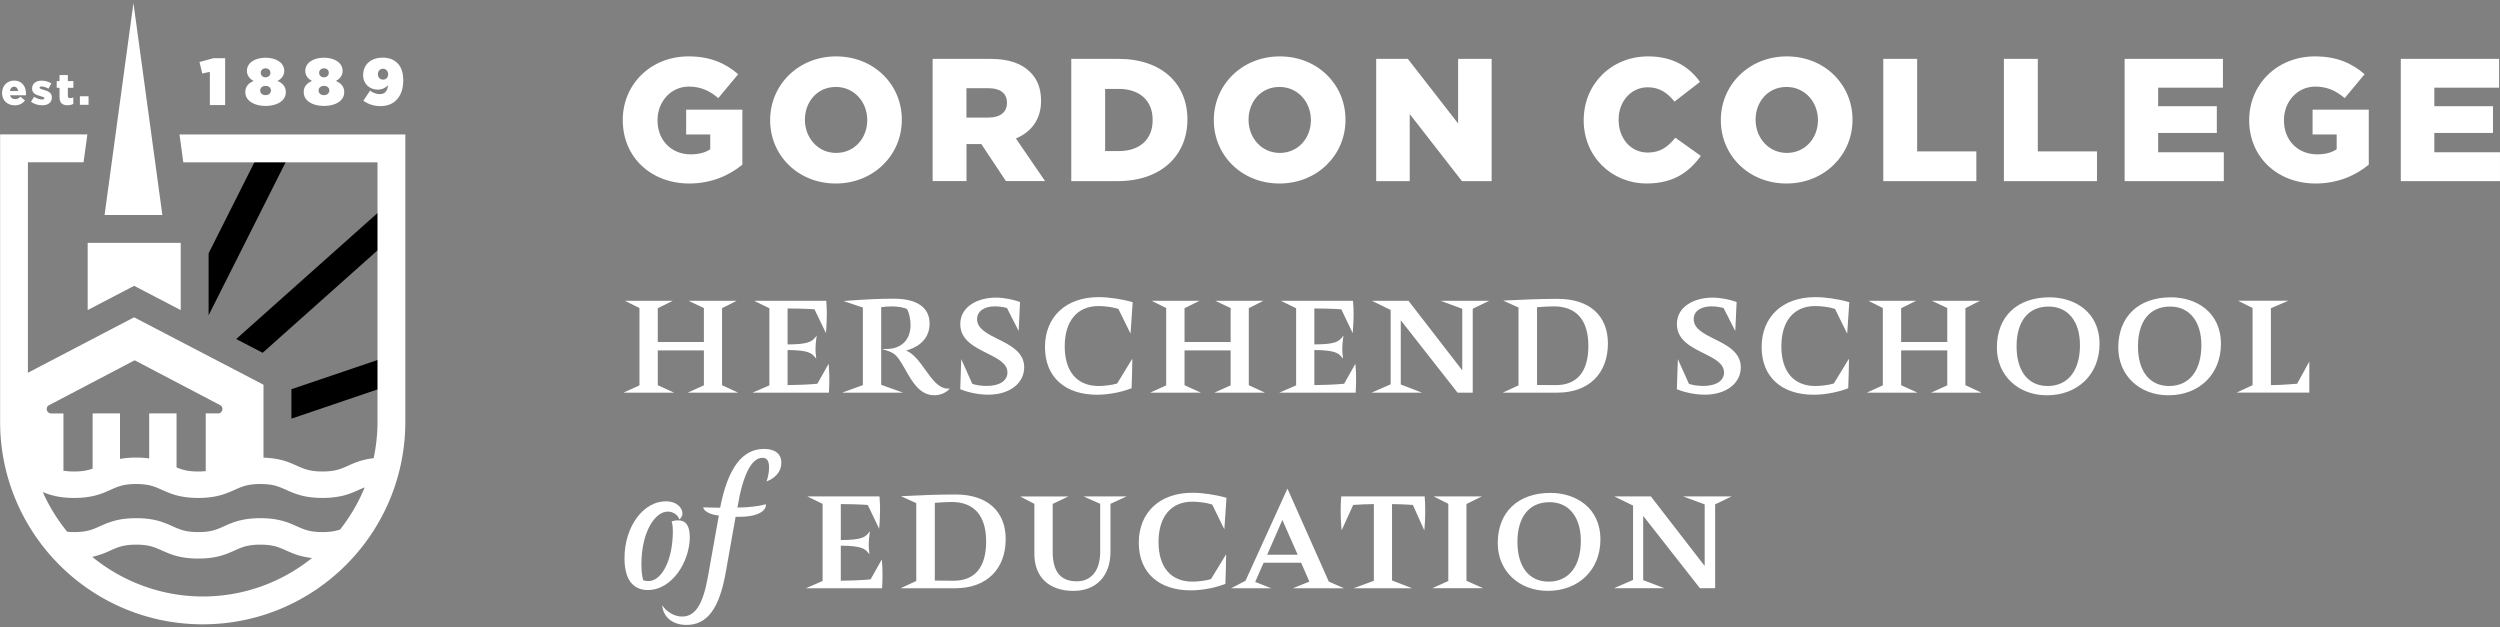
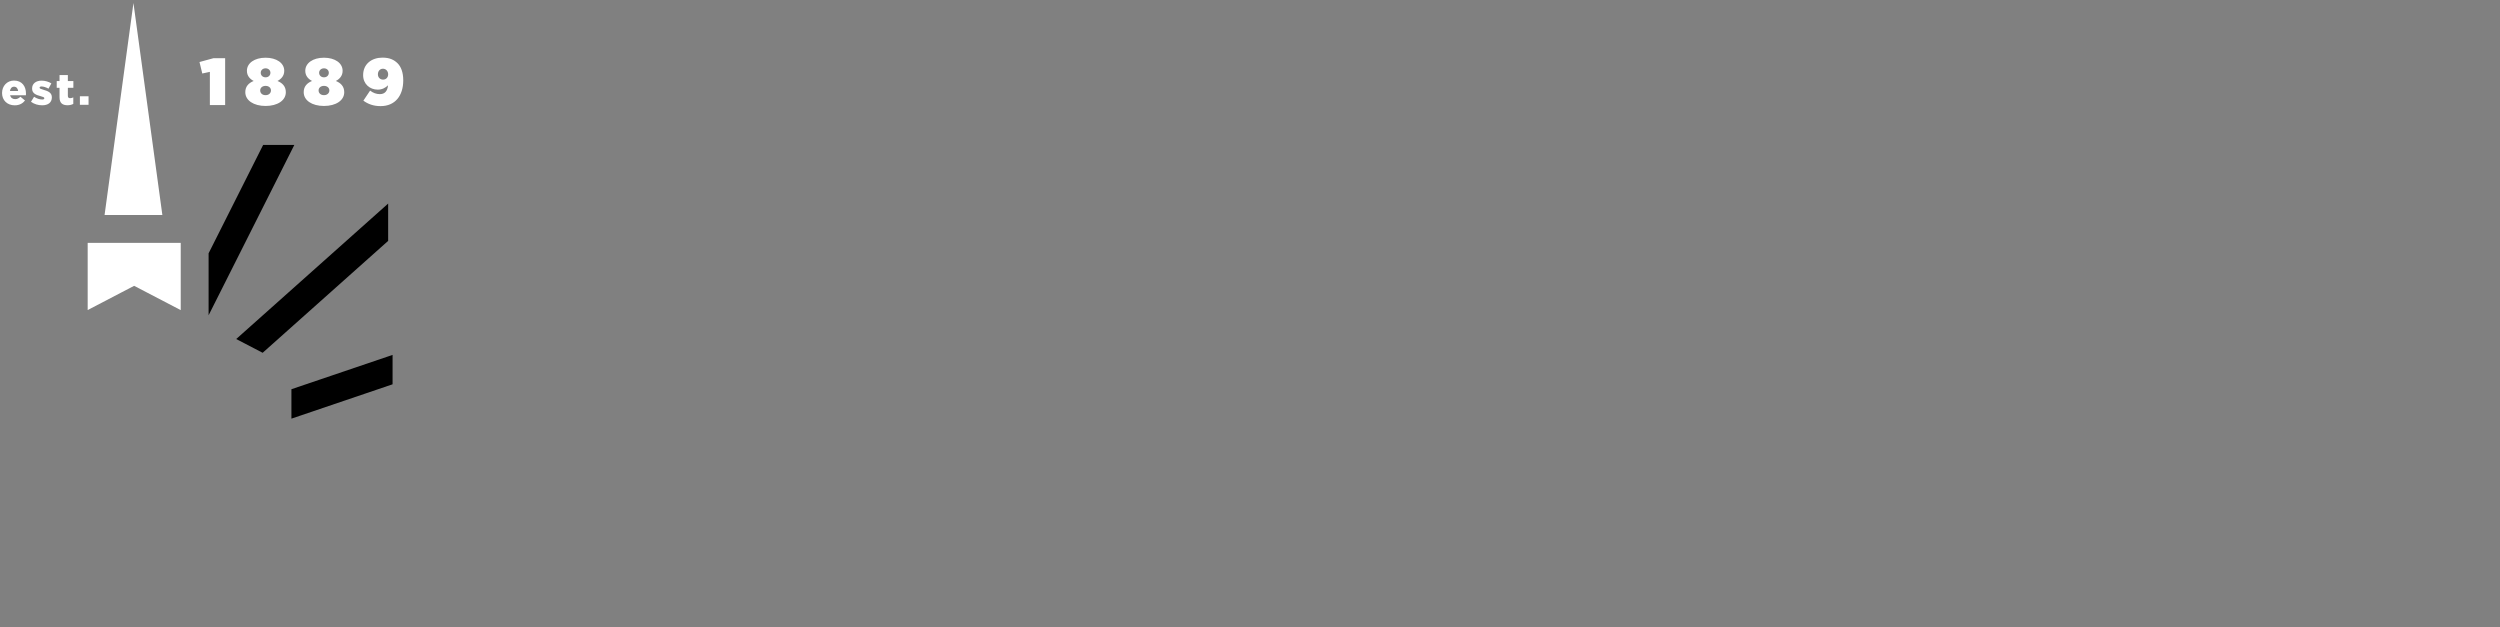
<svg xmlns="http://www.w3.org/2000/svg" width="271" height="68" fill="none">
  <rect width="100%" height="100%" fill="#808080" stroke="none" />
  <g clip-path="url(#a)">
-     <path fill="#fff" d="M67.586 42.562h5.486l-1.769-.806v-3.775h4.999v3.792l-1.752.789h5.465l-1.745-.806V33.408l1.584-.802h-5.215l1.663.785v3.682h-4.999v-3.662l1.632-.806h-5.187l1.57.785v8.383l-1.732.789ZM81.581 42.562h8.277v-.072c.021-.363.041-.85.041-1.406 0-.525-.021-.998-.058-1.406l-.021-.243-1.217 2.163c-.905.089-2.321.144-3.23.147V37.944c2.318.007 2.64.384 2.952.751l.154.178-.021-.236c-.003-.048-.01-.1-.017-.154-.021-.182-.041-.387-.041-.617 0-.374.038-.864.093-1.217l.045-.271-.175.209c-.374.449-.785.744-2.99.747v-3.898c.483 0 1.964.021 2.921.093l1.238 2.582.021-.281c.017-.23.075-1.036.075-1.786 0-.453-.021-.912-.058-1.368l-.007-.069h-7.817l1.653.806v8.362l-1.824.789h.007ZM91.305 42.562h6.583l-2.366-.847v-8.417c.36-.051.816-.086 1.135-.086.723 0 1.32.137 1.653.271.247.439.394 1.094.394 1.755 0 1.598-1.001 2.592-2.613 2.592h-.501l.477.147c.243.075.521.185.651.261.542.271.974 1.036 1.43 1.845.734 1.296 1.563 2.763 3.127 2.763.706 0 1.265-.305 1.55-.59l.13-.13h-.182c-1.011 0-1.714-.984-2.458-2.023-.61-.857-1.241-1.738-2.085-2.105.826-.216 2.538-.912 2.538-2.931 0-1.735-1.372-2.688-3.861-2.688-1.755 0-3.25.086-5.098.226l-.374.027 2.102.706v8.41l-2.229.809-.003.004ZM108.181 36.758c-1.166-.583-2.267-1.131-2.267-2.167 0-.84.758-1.382 1.931-1.382.411 0 .894.065 1.309.178l1.269 2.496.144-3.086v-.055l-.048-.021c-.61-.223-1.608-.459-2.582-.459-1.851 0-3.843.902-3.843 2.877 0 1.711 1.539 2.475 2.897 3.151 1.138.566 2.215 1.101 2.215 2.091 0 .898-.864 1.457-2.253 1.457-.569 0-1.145-.086-1.553-.23l-1.2-2.674-.106 3.206v.051l.048.021c.634.264 1.796.573 2.983.573 2.297 0 3.898-1.221 3.898-2.973 0-1.639-1.512-2.393-2.846-3.058l.004.004ZM119.089 32.208c-3.532 0-5.812 2.126-5.812 5.414 0 3.288 2.215 5.167 5.64 5.167 1.423 0 2.846-.353 3.7-.686l.048-.017v-.048c.037-.96.075-2.259.075-2.88v-.271l-1.639 2.684c-.589.178-1.453.271-2.012.271-2.335 0-3.672-1.567-3.672-4.296 0-2.729 1.337-4.371 3.672-4.371.6 0 1.488.096 2.143.308l1.32 2.685.226-3.346V32.76l-.055-.017c-1.077-.319-2.537-.535-3.638-.535h.004ZM124.684 42.562h5.489l-1.769-.806v-3.775h4.998v3.792l-1.755.789h5.469l-1.746-.806V33.408l1.584-.802h-5.214l1.662.785v3.682h-4.998v-3.662l1.632-.806h-5.191l1.57.785v8.383l-1.731.789ZM138.683 42.562h8.276v-.072c.021-.363.041-.85.041-1.406 0-.525-.02-.998-.058-1.406l-.02-.243-1.218 2.163c-.905.089-2.321.144-3.229.147V37.944c2.317.007 2.64.384 2.952.751l.154.178-.021-.236c-.003-.048-.01-.1-.017-.154-.02-.182-.041-.387-.041-.617 0-.374.038-.864.093-1.217l.044-.271-.175.209c-.373.449-.785.744-2.989.747v-3.898c.483 0 1.964.021 2.921.093l1.238 2.582.02-.281c.017-.23.076-1.036.076-1.786 0-.453-.021-.912-.059-1.368l-.007-.069h-7.817l1.653.806v8.362l-1.824.789h.007ZM158.509 33.473v6.672l-5.808-7.512-.024-.027h-3.96l2.03.994v8.061l-2.067.902h5.465l-2.301-.885v-6.96l6.131 7.814.024.031h1.645v-9.096l1.79-.861h-5.259l2.334.867ZM168.885 32.397c-1.989 0-3.871.082-5.627.171l-.312.014 1.66.754v8.438l-1.708.789h5.928c3.374 0 5.472-2.043 5.472-5.338 0-3.024-2.022-4.827-5.413-4.827Zm-.227 9.35c-.421 0-.816-.007-1.186-.01-.302-.003-.586-.007-.857-.007v-8.431c.627-.055 1.481-.089 1.817-.089 2.452 0 3.748 1.484 3.748 4.296 0 2.811-1.252 4.241-3.522 4.241ZM185.86 36.758c-1.165-.583-2.266-1.131-2.266-2.167 0-.84.758-1.382 1.93-1.382.412 0 .895.065 1.31.178l1.269 2.496.144-3.086v-.055l-.048-.021c-.611-.223-1.608-.459-2.582-.459-1.852 0-3.844.902-3.844 2.877 0 1.711 1.54 2.475 2.898 3.151 1.138.566 2.214 1.101 2.214 2.091 0 .898-.864 1.457-2.252 1.457-.569 0-1.145-.086-1.553-.23l-1.2-2.674-.107 3.206v.051l.048.021c.635.264 1.797.573 2.983.573 2.297 0 3.899-1.221 3.899-2.973 0-1.639-1.512-2.393-2.846-3.058l.003.004ZM196.772 32.208c-3.531 0-5.811 2.126-5.811 5.414 0 3.288 2.215 5.167 5.64 5.167 1.423 0 2.846-.353 3.699-.686l.048-.017v-.048c.038-.96.076-2.259.076-2.88v-.271l-1.639 2.684c-.59.178-1.454.271-2.013.271-2.335 0-3.672-1.567-3.672-4.296 0-2.729 1.337-4.371 3.672-4.371.6 0 1.488.096 2.143.308l1.32 2.685.226-3.346V32.76l-.054-.017c-1.077-.319-2.537-.535-3.638-.535h.003ZM213.051 33.408l1.584-.802h-5.215l1.663.785v3.682h-4.999v-3.662l1.632-.806h-5.188l1.571.785v8.383l-1.732.789h5.486l-1.769-.806v-3.775h4.999v3.792l-1.752.789h5.465l-1.745-.806V33.408ZM222.176 32.229c-3.524 0-5.715 2.088-5.715 5.452 0 2.993 2.283 5.167 5.431 5.167 3.353 0 5.698-2.287 5.698-5.564 0-3.49-2.719-5.054-5.414-5.054Zm-.209 9.614c-2.108 0-3.37-1.608-3.37-4.296s1.238-4.317 3.483-4.317c2.088 0 3.388 1.605 3.388 4.183 0 2.774-1.31 4.43-3.501 4.43ZM235.337 32.229c-3.525 0-5.716 2.088-5.716 5.452 0 2.993 2.284 5.167 5.431 5.167 3.353 0 5.698-2.287 5.698-5.564 0-3.49-2.719-5.054-5.413-5.054Zm-.21 9.614c-2.108 0-3.37-1.608-3.37-4.296s1.238-4.317 3.484-4.317c2.088 0 3.387 1.605 3.387 4.183 0 2.774-1.31 4.43-3.501 4.43ZM249.015 41.599c-.764.069-1.992.144-2.849.147v-8.335l1.883-.809h-5.442l1.571.785v8.366l-1.725.806h7.876v-3.364l-1.317 2.4.003.004ZM74.769 58.183c0-1.197-.422-1.779-1.286-1.779-.206 0-.418.034-.61.099l-.069.024.021.069c.069.24.11.494.11 1.018 0 3.014-1.166 5.376-2.65 5.376-.202 0-.415-.034-.562-.093-.13-.456-.195-1.018-.195-1.725 0-3.531 1.484-5.715 2.859-5.715.538 0 1.049.315 1.217.747l.041.11.082-.082c.058-.058.25-.274.25-.583 0-.542-.559-1.306-1.797-1.306-2.472 0-4.485 2.767-4.485 6.171 0 2.846 1.378 3.446 2.537 3.446 2.599 0 4.543-3.048 4.543-5.774l-.007-.003Z" style="fill:#fff;fill-opacity:1" />
-     <path fill="#fff" d="M82.817 48.662c-2.362 0-3.919 2.085-4.755 6.377l-1.838-.038.031.099c.086.274.655.689 1.666.785l-1.176 6.6c-.542 3.048-1.382 4.348-2.801 4.348-.871 0-1.598-.514-1.985-.994l-.185-.23.051.291c.151.85.922 1.841 2.592 1.841 2.249 0 3.562-1.766 4.258-5.722l1.066-5.997h.37c2.126 0 2.897-.682 2.914-1.265v-.103l-.096.031c-.549.158-1.711.329-2.993.336.583-3.528 1.519-5.393 2.712-5.393.308 0 .72.106.72 1.042 0 .617-.158 1.155-.223 1.358l-.051.158.154-.065c.435-.182 1.447-.741 1.447-1.961 0-.963-.665-1.495-1.875-1.495l-.003-.004ZM95.59 60.638l-1.217 2.167c-.905.089-2.321.144-3.23.147v-3.802c2.318.007 2.64.384 2.952.751l.154.178-.021-.236c-.003-.048-.01-.1-.017-.154-.021-.182-.041-.388-.041-.617 0-.374.038-.864.093-1.217l.045-.271-.175.209c-.374.449-.785.744-2.99.747v-3.898c.483 0 1.965.021 2.921.093l1.238 2.582.021-.281c.017-.23.075-1.036.075-1.786 0-.453-.021-.912-.058-1.368l-.007-.069h-7.817l1.653.806v8.362l-1.824.789h8.277v-.072c.024-.422.041-.885.041-1.406 0-.521-.021-.988-.058-1.406l-.021-.243.007-.003ZM103.603 53.602c-1.988 0-3.87.082-5.626.171l-.312.014 1.659.754v8.438l-1.707.789h5.928c3.374 0 5.472-2.043 5.472-5.338 0-3.024-2.023-4.827-5.414-4.827Zm-.226 9.35c-.422 0-.816-.007-1.186-.01-.302-.003-.586-.007-.857-.007V54.504c.627-.055 1.481-.089 1.817-.089 2.451 0 3.747 1.484 3.747 4.296 0 2.811-1.251 4.241-3.521 4.241ZM119.26 54.617v5.215c0 1.992-.949 3.182-2.537 3.182-1.759 0-2.612-1.046-2.612-3.199v-5.194l1.7-.806h-5.225l1.539.802v5.424c0 2.513 1.584 4.011 4.238 4.011 2.476 0 4.012-1.625 4.012-4.241v-5.194l1.745-.806h-4.653l1.793.806ZM129.257 53.414c-3.532 0-5.812 2.126-5.812 5.414 0 3.288 2.215 5.167 5.64 5.167 1.423 0 2.846-.353 3.7-.686l.048-.017v-.048c.037-.96.075-2.259.075-2.88v-.271l-1.639 2.684c-.589.178-1.453.271-2.012.271-2.335 0-3.672-1.567-3.672-4.296 0-2.729 1.337-4.371 3.672-4.371.6 0 1.488.096 2.143.308l1.32 2.685.226-3.346v-.062l-.055-.017c-1.077-.319-2.537-.535-3.638-.535h.004ZM139.628 53.115l-.068-.154-4.546 9.991-1.557.813h4.341l-1.735-.686.912-2.078h4.066l.895 2.043-1.783.723h5.541l-1.65-.72-4.416-9.929v-.003Zm-2.266 7.018 1.646-3.768 1.663 3.768h-3.309ZM154.428 53.811h-9.031l-.011.065c-.037.309-.058 1.08-.058 1.505 0 .459.021 1.21.076 1.824l.027.285 1.255-2.757c.686-.055 1.721-.086 2.242-.089v8.314l-2.204.809h6.356l-2.184-.847v-8.277c.518 0 1.557.038 2.26.089l1.237 2.76.028-.288c.037-.405.075-1.077.075-1.749 0-.545-.02-1.262-.055-1.581l-.007-.065h-.006ZM158.965 54.634l1.666-.823h-5.222l1.588.802v8.366l-1.735.785h5.516l-1.813-.806v-8.325ZM168.071 53.431c-3.525 0-5.716 2.088-5.716 5.451 0 2.993 2.284 5.167 5.431 5.167 3.353 0 5.699-2.287 5.699-5.565 0-3.49-2.719-5.054-5.414-5.054Zm-.209 9.617c-2.109 0-3.371-1.608-3.371-4.296s1.238-4.317 3.484-4.317c2.088 0 3.387 1.605 3.387 4.183 0 2.774-1.309 4.43-3.5 4.43ZM184.787 54.675v6.675l-5.812-7.512-.02-.027h-3.96l2.029.994v8.061l-2.067.898h5.465l-2.3-.881V55.92l6.13 7.817.024.027h1.646V54.672l1.786-.861h-5.256l2.335.864ZM67.508 13.042v-.038c0-3.861 3.027-6.891 7.135-6.891 2.328 0 3.974.72 5.376 1.93l-2.157 2.592c-.946-.795-1.893-1.248-3.199-1.248-1.913 0-3.387 1.608-3.387 3.634v.038c0 2.139 1.495 3.672 3.597 3.672.888 0 1.57-.189 2.119-.548v-1.608h-2.612v-2.688h6.093v5.962c-1.402 1.155-3.35 2.043-5.753 2.043-4.128 0-7.21-2.839-7.21-6.854v.003ZM83.484 13.042v-.038c0-3.806 3.065-6.891 7.155-6.891s7.118 3.048 7.118 6.85v.038c0 3.806-3.065 6.891-7.155 6.891s-7.118-3.048-7.118-6.854v.003Zm10.526 0v-.038c0-1.913-1.382-3.579-3.408-3.579s-3.35 1.629-3.35 3.538v.038c0 1.91 1.382 3.576 3.387 3.576s3.37-1.629 3.37-3.538v.003ZM101.094 6.381h6.264c2.026 0 3.428.528 4.316 1.437.775.758 1.176 1.779 1.176 3.086v.038c0 2.026-1.08 3.37-2.725 4.07l3.161 4.618h-4.241l-2.668-4.011h-1.608v4.011h-3.672V6.381h-.003Zm6.092 6.36c1.252 0 1.968-.607 1.968-1.57v-.038c0-1.042-.757-1.57-1.988-1.57h-2.404v3.182h2.424v-.003ZM116.125 6.381h5.112c4.731 0 7.478 2.726 7.478 6.549v.038c0 3.823-2.784 6.665-7.553 6.665h-5.037V6.381Zm5.167 9.994c2.198 0 3.655-1.21 3.655-3.35v-.038c0-2.119-1.457-3.35-3.655-3.35h-1.495v6.74h1.495v-.003ZM131.578 13.042v-.038c0-3.806 3.065-6.891 7.156-6.891 4.09 0 7.117 3.048 7.117 6.85v.038c0 3.806-3.065 6.891-7.155 6.891s-7.118-3.048-7.118-6.854v.003Zm10.522 0v-.038c0-1.913-1.381-3.579-3.408-3.579-2.026 0-3.349 1.629-3.349 3.538v.038c0 1.91 1.381 3.576 3.387 3.576 2.006 0 3.37-1.629 3.37-3.538v.003ZM149.183 6.381h3.425l5.452 7.005V6.381h3.634V19.632h-3.219l-5.661-7.269v7.269h-3.634V6.381h.003ZM171.675 13.042v-.038c0-3.861 2.973-6.891 6.984-6.891 2.705 0 4.447 1.135 5.62 2.763l-2.764 2.139c-.757-.946-1.628-1.553-2.897-1.553-1.855 0-3.161 1.57-3.161 3.501v.038c0 1.988 1.306 3.538 3.161 3.538 1.382 0 2.194-.644 2.99-1.608l2.763 1.968c-1.248 1.725-2.931 2.99-5.866 2.99-3.785 0-6.833-2.897-6.833-6.854l.003.007ZM186.539 13.042v-.038c0-3.806 3.065-6.891 7.155-6.891 4.091 0 7.118 3.048 7.118 6.85v.038c0 3.806-3.065 6.891-7.155 6.891-4.091 0-7.118-3.048-7.118-6.854v.003Zm10.526 0v-.038c0-1.913-1.382-3.579-3.408-3.579-2.027 0-3.35 1.629-3.35 3.538v.038c0 1.91 1.382 3.576 3.387 3.576 2.006 0 3.371-1.629 3.371-3.538v.003ZM204.148 6.381h3.672v10.032h6.415v3.219h-10.087V6.381ZM217.226 6.381h3.672v10.032h6.415v3.219h-10.09V6.381h.003ZM230.309 6.381h10.656V9.504h-7.022v2.006h6.36v2.897h-6.36v2.102h7.118v3.123h-10.752V6.381ZM243.812 13.042v-.038c0-3.861 3.028-6.891 7.135-6.891 2.328 0 3.974.72 5.376 1.93l-2.156 2.592c-.946-.795-1.893-1.248-3.199-1.248-1.913 0-3.388 1.608-3.388 3.634v.038c0 2.139 1.495 3.672 3.597 3.672.888 0 1.57-.189 2.119-.548v-1.608h-2.613v-2.688h6.093v5.962c-1.402 1.155-3.35 2.043-5.753 2.043-4.128 0-7.211-2.839-7.211-6.854v.003ZM260.246 6.381h10.656V9.504h-7.022v2.006h6.36v2.897h-6.36v2.102h7.118v3.123h-10.752V6.381Z" style="fill:#fff;fill-opacity:1" />
-     <path fill="#FDB913" d="M31.59 42.192v3.189l10.965-3.723V38.472l-10.965 3.72ZM28.472 38.242 42.076 26.112v-4.046L25.605 36.751l2.866 1.491ZM22.613 34.173l9.291-18.459h-3.381l-5.911 11.746v6.713Z" style="fill:#fdb913;fill:color(display-p3 .992 .726 .074);fill-opacity:1" />
+     <path fill="#FDB913" d="M31.59 42.192v3.189l10.965-3.723V38.472l-10.965 3.72M28.472 38.242 42.076 26.112v-4.046L25.605 36.751l2.866 1.491ZM22.613 34.173l9.291-18.459h-3.381l-5.911 11.746v6.713Z" style="fill:#fdb913;fill:color(display-p3 .992 .726 .074);fill-opacity:1" />
    <path fill="#fff" d="m22.75 7.79-.823.178-.302-1.245 1.505-.411h1.276v5.074h-1.656v-3.6.003ZM26.59 10.001v-.014c0-.61.36-.988.909-1.21-.381-.196-.734-.538-.734-1.094v-.014c0-.826.826-1.413 2.023-1.413 1.196 0 2.023.583 2.023 1.413v.014c0 .555-.353.898-.734 1.094.511.209.905.569.905 1.21v.014c0 .878-.891 1.485-2.194 1.485-1.303 0-2.198-.61-2.198-1.485Zm2.781-.189v-.014c0-.274-.23-.49-.583-.49-.353 0-.583.216-.583.49v.014c0 .254.195.504.583.504.387 0 .583-.261.583-.504Zm-.058-1.92v-.014c0-.25-.209-.473-.524-.473-.316 0-.525.223-.525.473v.014c0 .281.216.49.525.49.308 0 .524-.209.524-.49ZM32.922 10.001v-.014c0-.61.36-.988.905-1.21-.381-.196-.734-.538-.734-1.094v-.014c0-.826.826-1.413 2.023-1.413 1.196 0 2.023.583 2.023 1.413v.014c0 .555-.353.898-.734 1.094.511.209.909.569.909 1.21v.014c0 .878-.891 1.485-2.198 1.485-1.306 0-2.194-.61-2.194-1.485Zm2.78-.189v-.014c0-.274-.23-.49-.583-.49-.353 0-.583.216-.583.49v.014c0 .254.196.504.583.504.387 0 .583-.261.583-.504Zm-.058-1.92v-.014c0-.25-.209-.473-.525-.473-.315 0-.525.223-.525.473v.014c0 .281.216.49.525.49s.525-.209.525-.49ZM39.391 10.91l.727-1.087c.333.254.682.381 1.059.381.542 0 .826-.339.885-.957-.281.281-.662.47-1.114.47-.857 0-1.584-.61-1.584-1.563v-.014c0-1.203.929-1.893 2.095-1.893.785 0 1.258.237 1.642.617.367.367.61.974.61 1.838v.014c0 1.656-.878 2.787-2.455 2.787-.771 0-1.361-.223-1.865-.59v-.003Zm2.685-2.839v-.014c0-.333-.23-.607-.562-.607s-.549.268-.549.597v.014c0 .326.23.569.562.569s.549-.254.549-.562v.003ZM.223 10.087v-.01c0-.751.535-1.344 1.296-1.344.888 0 1.296.651 1.296 1.406 0 .058 0 .123-.007.185H1.09c.072.278.274.422.555.422.213 0 .384-.082.569-.261l.497.411c-.247.312-.603.521-1.114.521-.806 0-1.375-.538-1.375-1.334v.003Zm1.745-.223c-.034-.285-.199-.466-.446-.466-.247 0-.398.185-.446.466h.891ZM3.356 11.037l.336-.545c.295.195.617.295.884.295.158 0 .226-.048.226-.137v-.01c0-.099-.141-.144-.411-.219-.507-.134-.912-.305-.912-.819v-.01c0-.545.435-.85 1.029-.85.374 0 .764.11 1.059.298l-.309.569c-.267-.147-.555-.237-.758-.237-.137 0-.209.051-.209.123v.01c0 .1.147.147.418.226.507.141.912.319.912.816v.01c0 .566-.422.857-1.049.857-.432 0-.857-.123-1.214-.381l-.003.003ZM6.454 10.56V9.518h-.305v-.727h.305v-.651h.902v.651h.597v.727h-.597v.867c0 .182.079.257.247.257.12 0 .233-.034.343-.086v.706c-.161.089-.374.147-.627.147-.542 0-.864-.237-.864-.85ZM8.66 10.433h.939v.926h-.939v-.926ZM14.466.326 11.336 23.304h6.264L14.466.326ZM13.142 31.711l1.399-.727 1.395.727 3.655 1.906v-7.293H9.504v7.286l3.638-1.899Z" style="fill:#fff;fill-opacity:1" />
-     <path fill="#fff" d="m19.459 14.575.411 3.021h21.051v28.121c0 1.354-.147 2.674-.418 3.95-1.251.141-2.05.494-2.767.816-.785.353-1.402.627-2.781.627s-1.995-.278-2.781-.627c-.864-.388-1.848-.82-3.61-.871v-7.906l-14.03-7.31-11.51 6.01V17.592h6.034l.411-3.021H.012v31.142c0 12.13 9.833 21.963 21.963 21.963 12.13 0 21.963-9.833 21.963-21.963V14.575H19.455h.004ZM5.333 43.913l9.261-4.858 9.261 4.858c.442.233.278.902-.223.902h-1.33v6.254c-.24.024-.504.041-.809.041-1.121 0-1.742-.185-2.355-.446v-5.849h-2.966v4.879c-.415-.058-.874-.093-1.409-.093-.689 0-1.258.058-1.755.147v-4.934h-2.966v5.986c-.518.185-1.094.309-2.009.309-.46 0-.83-.034-1.155-.086v-6.206H5.545c-.5 0-.665-.669-.223-.902l.01-.004ZM9.996 60.36c.83-.175 1.437-.442 1.992-.693.782-.353 1.402-.627 2.777-.627 1.375 0 1.995.278 2.777.627.919.411 1.961.881 3.953.881s3.031-.47 3.953-.881c.785-.353 1.402-.627 2.781-.627 1.378 0 1.995.278 2.78.627.724.326 1.533.682 2.812.819-3.244 2.609-7.361 4.173-11.842 4.173-4.481 0-8.712-1.618-11.979-4.296l-.004-.003Zm26.859-2.952c-.391.13-.953.271-1.896.271-1.375 0-1.995-.278-2.78-.627-.919-.411-1.965-.881-3.953-.881-1.988 0-3.034.47-3.953.881-.785.353-1.402.627-2.777.627-1.375 0-1.995-.278-2.777-.627-.919-.411-1.961-.881-3.953-.881s-3.031.47-3.953.881c-.782.353-1.402.627-2.777.627a7.28 7.28 0 0 1-.751-.038c-1.063-1.306-1.961-2.75-2.647-4.306.806.336 1.793.641 3.398.641 1.988 0 3.031-.47 3.953-.881.782-.353 1.402-.627 2.777-.627 1.375 0 1.995.278 2.777.627.919.411 1.961.881 3.953.881s3.031-.47 3.953-.881c.785-.353 1.402-.627 2.781-.627 1.378 0 1.995.278 2.78.627.919.411 1.965.881 3.953.881 1.988 0 3.034-.47 3.953-.881.213-.096.411-.182.617-.264-.675 1.656-1.581 3.192-2.671 4.577h-.007Z" style="fill:#fff;fill-opacity:1" />
  </g>
  <defs>
    <clipPath id="a">
      <path fill="#fff" d="M0 0h271v68H0z" style="fill:#fff;fill-opacity:1" />
    </clipPath>
  </defs>
</svg>